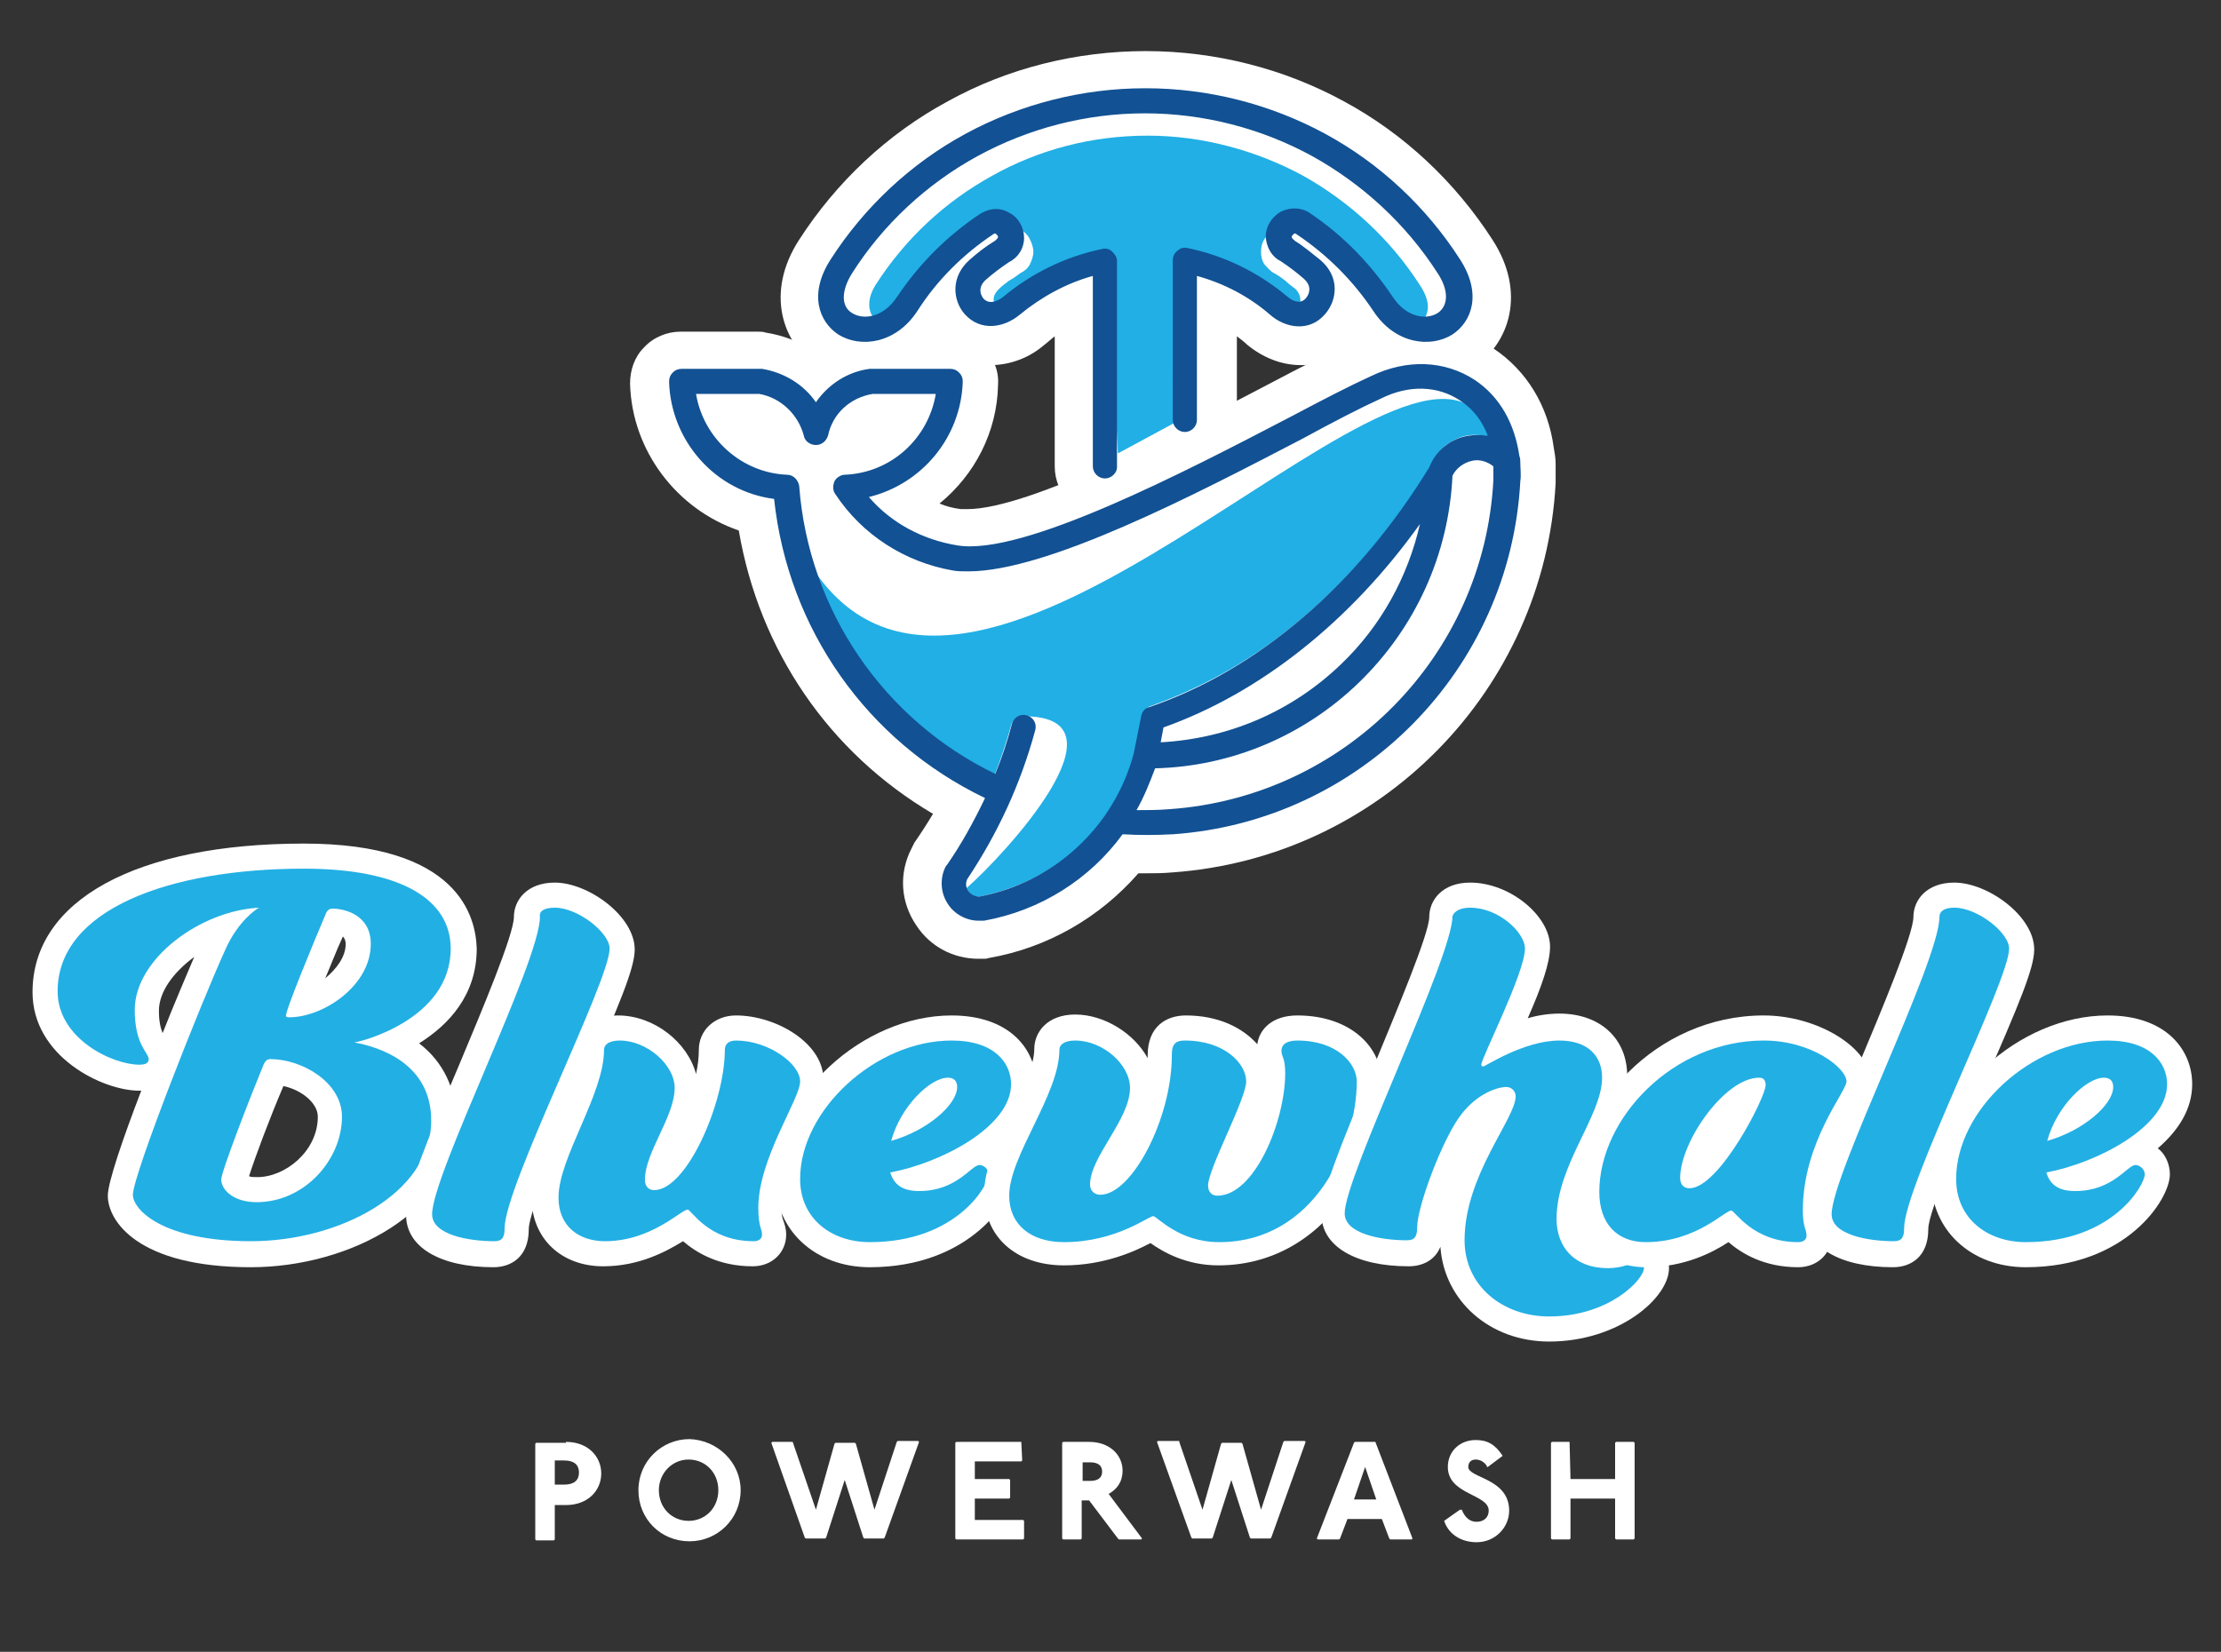
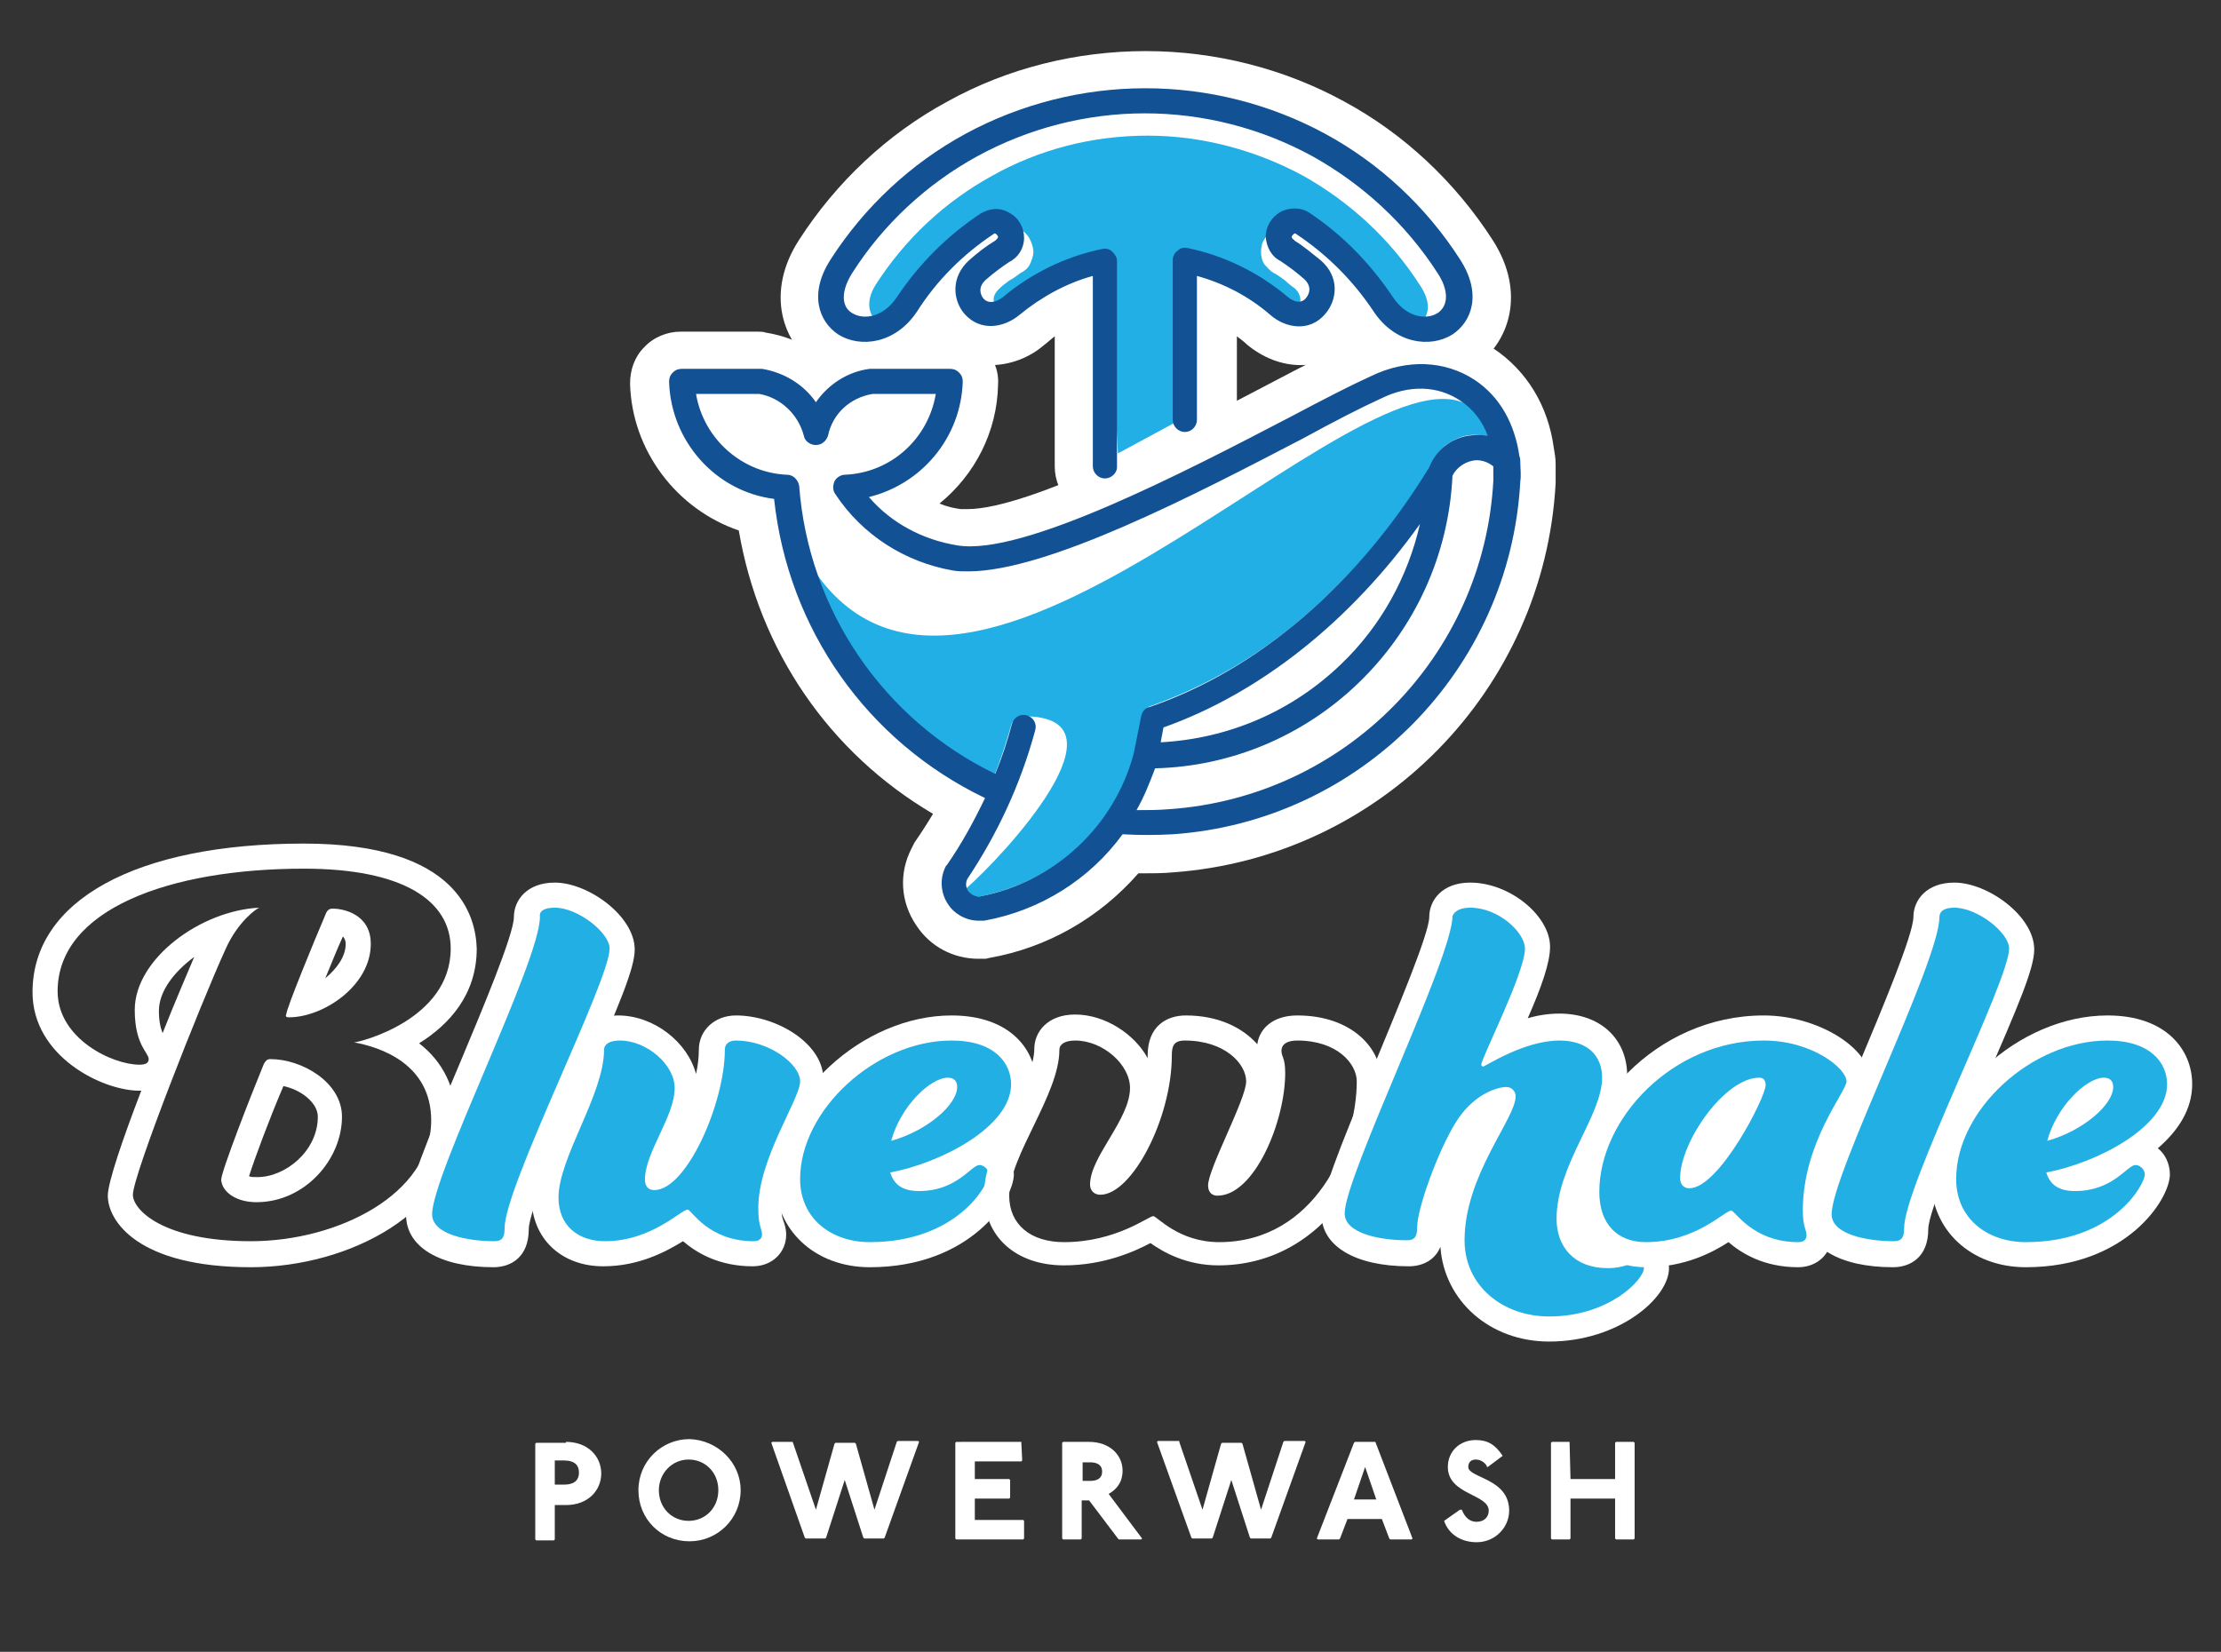
<svg xmlns="http://www.w3.org/2000/svg" id="Layer_1" x="0px" y="0px" viewBox="0 0 239 177.8" style="enable-background:new 0 0 239 177.8;" xml:space="preserve">
  <rect x="0" y="0" width="239" height="177.8" fill="#333333" stroke="none" />
  <style type="text/css">	.st0{fill:#22AFE4;}	.st1{fill:#FFFFFF;}	.st2{fill-rule:evenodd;clip-rule:evenodd;fill:#21AFE5;}	.st3{fill:#125193;}</style>
  <g>
    <g>
-       <path class="st0" d="M26.9,135c-10.2,0-14-3.9-14-6.3c0-2.6,7.8-22,10.1-27.1c0.3-0.6,0.6-1.2,0.9-1.7c-4.2,1.6-8.1,5.1-8.1,8.8   c0,2.3,0.6,3.2,1,3.9c0.2,0.4,0.5,0.8,0.5,1.4c0,1-0.7,1.9-2.3,1.9c-3.5,0-10.2-3.3-10.2-9.2c0-8.9,10.9-14.6,27.9-14.6   c15.5,0,17.2,6.9,17.2,9.9c0,5.4-4.1,8.5-7.5,10.1c3.5,1.7,5.3,4.6,5.3,8.4C47.7,129.5,36.9,135,26.9,135z M29.6,115.4   c-1.7,4.1-4.2,10.8-4.4,11.7c0,0.2,0.8,0.9,2.4,0.9c4.6,0,7.9-4.1,7.9-7.8C35.5,117.5,32.1,115.6,29.6,115.4z M36.1,99.1   c-1.2,2.8-2.8,6.8-3.6,8.9c2.8-0.7,6.1-3.2,6.1-6.4C38.5,99.6,36.9,99.2,36.1,99.1z" />
      <path class="st1" d="M32.7,93.5c10.6,0,15.8,3.4,15.8,8.6c0,7.7-9.9,10.1-10.4,10.1c2.8,0.5,8.3,2.3,8.3,8.4c0,7.9-10,13-19.4,13   c-9.5,0-12.7-3.4-12.7-5c0-2.1,7.3-20.6,10-26.5c1.3-2.9,3.3-4.3,3.6-4.4c-6.3,0.3-13.4,5.5-13.4,11c0,3.8,1.5,4.6,1.5,5.3   c0,0.4-0.3,0.6-1,0.6c-2.9,0-8.8-2.8-8.8-7.9C6.2,97.9,18.2,93.5,32.7,93.5 M31.1,109.5c3.7,0,8.8-3.4,8.8-7.9   c0-3.3-3.1-3.8-4.1-3.8c-0.3,0-0.6,0.1-0.8,0.7c-1.2,2.8-4.2,10.1-4.2,10.7C30.7,109.4,30.8,109.5,31.1,109.5 M27.6,129.4   c5.2,0,9.2-4.6,9.2-9.2c0-3.7-4.3-6.2-7.7-6.2c-0.4,0-0.5,0.2-0.7,0.5c-1.4,3.4-4.6,11.6-4.6,12.5   C23.9,128.3,25.4,129.4,27.6,129.4 M32.7,90.8c-18,0-29.2,6.1-29.2,16c0,6.9,7.5,10.6,11.5,10.6c0.1,0,0.1,0,0.2,0   c-2,5.2-3.6,9.9-3.6,11.3c0,2.7,3.2,7.7,15.4,7.7c10.6,0,22.1-6,22.1-15.7c0-3.5-1.4-6.4-4-8.4c3.2-2,6.2-5.2,6.2-10.2   C51.2,98.7,49.4,90.8,32.7,90.8L32.7,90.8z M37.4,99.5L37.4,99.5L37.4,99.5L37.4,99.5z M35,105.3c0.6-1.4,1.2-3,1.9-4.5   c0.2,0.2,0.3,0.5,0.3,0.8C37.2,103,36.2,104.3,35,105.3L35,105.3z M17.5,111.2c-0.2-0.5-0.4-1.2-0.4-2.4c0-2,1.5-4.1,3.8-5.8   C20.1,104.9,18.8,107.9,17.5,111.2L17.5,111.2z M26.8,126.6c0.6-1.9,2.2-6.2,3.7-9.7c1.9,0.4,3.7,1.8,3.7,3.3   c0,3.7-3.5,6.5-6.5,6.5C27.2,126.7,27,126.7,26.8,126.6L26.8,126.6z" />
    </g>
    <g>
      <path class="st0" d="M53.1,135c-3.9,0-8.1-1.1-8.1-4.2c0-2.2,2.2-7.5,5.7-15.8c2.6-6.2,5.9-14,5.9-16.2c0-1.1,0.8-2.4,3-2.4   c3.2,0,7.2,3.2,7.2,5.7c0,1.8-2,6.5-5.2,14c-2.7,6.2-6.1,14-6.1,16.1C55.6,134.6,54,135,53.1,135z" />
      <path class="st1" d="M59.7,97.7c2.5,0,5.9,2.7,5.9,4.4c0,3.5-11.3,25.6-11.3,30.1c0,0.9-0.2,1.4-1.1,1.4c-2.8,0-6.7-0.7-6.7-2.9   c0-4.3,11.6-27.2,11.6-32C58,98.1,58.5,97.7,59.7,97.7 M59.7,95c-3,0-4.4,1.9-4.4,3.7c0,1.9-3.5,10.2-5.8,15.7   c-3.6,8.5-5.8,13.8-5.8,16.4c0,3.4,3.6,5.6,9.4,5.6c1.9,0,3.8-1.1,3.8-4.1c0-1.9,3.6-10.1,6-15.6c3.8-8.7,5.4-12.5,5.4-14.5   C68.3,98.6,63.3,95,59.7,95L59.7,95z" />
    </g>
    <g>
      <path class="st0" d="M81.2,135c-4,0-6.2-2-7.3-3.1c0,0-0.1,0.1-0.1,0.1c-1.5,1-4.5,3-8.6,3c-3.8,0-6.4-2.4-6.4-6.1   c0-2.4,1.2-5.1,2.4-8.1c1.2-2.8,2.4-5.6,2.4-7.8c0-1.2,1-2.4,3.1-2.4c3.6,0,7.2,3.2,7.2,6.4c0,1.9-0.9,3.8-1.7,5.6   c-0.6,1.4-1.3,2.8-1.4,3.9c2.2-0.8,5.9-8.4,5.9-13.6c0-1.4,1.1-2.4,2.6-2.4c4.1,0,8.2,2.9,8.2,5.7c0,0.9-0.5,2.1-1.5,4.2   c-1.3,2.7-3,6.3-3,9.4c0,1.1,0.1,1.5,0.2,1.8c0.1,0.3,0.2,0.6,0.2,1.1C83.4,133.9,82.6,135,81.2,135z" />
      <path class="st1" d="M79.2,112c3.5,0,6.9,2.5,6.9,4.4c0,1.9-4.5,8.3-4.5,13.6c0,2.1,0.4,2.2,0.4,2.9c0,0.4-0.3,0.7-0.9,0.7   c-4.9,0-6.7-3.4-7.1-3.4c-0.7,0-3.9,3.4-8.9,3.4c-2.8,0-5-1.6-5-4.7c0-4.3,4.9-11.1,4.9-15.9c0-0.6,0.6-1,1.7-1   c2.9,0,5.9,2.6,5.9,5.1c0,3.1-3.2,6.9-3.2,9.9c0,0.7,0.4,1.1,1,1.1c3.5,0,7.6-9.4,7.6-15.1C78,112.4,78.4,112,79.2,112    M79.2,109.3c-2.3,0-4,1.6-4,3.7c0,0.8-0.1,1.7-0.3,2.6c-0.9-3.4-4.5-6.3-8.4-6.3c-3.1,0-4.4,1.9-4.4,3.7c0,1.9-1.2,4.6-2.3,7.3   c-1.3,3.1-2.6,6-2.6,8.6c0,4.4,3.2,7.4,7.7,7.4c3.9,0,6.8-1.6,8.6-2.7c1.4,1.2,3.8,2.7,7.5,2.7c2.1,0,3.6-1.5,3.6-3.4   c0-0.7-0.2-1.2-0.3-1.5c-0.1-0.3-0.2-0.5-0.2-1.4c0-2.8,1.6-6.3,2.8-8.8c1-2.1,1.7-3.5,1.7-4.8C88.8,112.4,83.6,109.3,79.2,109.3   L79.2,109.3z" />
    </g>
    <g>
      <path class="st0" d="M93.6,135.1c-5.2,0-8.8-3.4-8.8-8.2c0-8.2,8.8-16.3,17.7-16.3c5.7,0,7.8,3.3,7.8,6.1c0,3-2.4,5.6-5.5,7.5   c0.2-0.1,0.5-0.2,0.8-0.2c1.2,0,2.3,1.1,2.3,2.4C107.8,128.5,103.5,135.1,93.6,135.1z M98.9,126.8c2.3,0,3.6-1,4.6-1.8   c0.2-0.1,0.4-0.3,0.5-0.4C102.4,125.5,100.6,126.3,98.9,126.8C98.9,126.8,98.9,126.8,98.9,126.8z M101.6,117.4   c-0.8,0.3-2,1.3-3,2.7C100.2,119.3,101.3,118.2,101.6,117.4z" />
      <path class="st1" d="M102.4,112c4.6,0,6.4,2.4,6.4,4.7c0,4.6-7.6,8.5-13,9.5c0.4,1.3,1.3,2,3.1,2c4.1,0,5.6-2.8,6.5-2.8   c0.5,0,1,0.5,1,1c0,1.1-3.4,7.3-12.8,7.3c-4.1,0-7.5-2.5-7.5-6.8C86.1,119.5,94.2,112,102.4,112 M95.9,122.8   c3.9-1.1,7.1-3.9,7.1-5.8c0-0.7-0.4-1-1-1C100.1,116,96.9,119.1,95.9,122.8 M102.4,109.3c-9.6,0-19,8.7-19,17.6   c0,5.5,4.3,9.5,10.2,9.5c10.8,0,15.5-7.3,15.5-10c0-1.1-0.5-2.2-1.3-2.8c2.2-1.9,3.7-4.2,3.7-6.9   C111.5,113,108.7,109.3,102.4,109.3L102.4,109.3z" />
    </g>
    <g>
-       <path class="st0" d="M131.1,135c-3.7,0-6.1-1.8-7.2-2.6c0,0-0.1,0-0.1,0c-1.5,0.8-4.8,2.6-9.4,2.6c-4.4,0-7.2-2.5-7.2-6.3   c0-2.4,1.3-5.1,2.7-8c1.3-2.7,2.7-5.5,2.7-7.6c0-1.2,0.9-2.4,3-2.4c3.7,0,7.3,3.2,7.3,6.4c0,2.1-1.2,4.2-2.4,6.2   c-0.8,1.4-1.7,2.8-1.8,3.9c2.1-0.6,6.1-7.1,6.1-13.6c0-2.5,1.5-3,2.7-3c5,0,7.9,2.9,7.9,5.7c0,1.2-0.9,3.2-2.2,6.3   c-0.7,1.5-1.6,3.6-1.8,4.6c2.7-0.6,5.5-7.2,5.5-11.8c0-0.8-0.1-1.1-0.2-1.4c-0.1-0.2-0.2-0.6-0.2-1c0-1.1,0.8-2.4,3-2.4   c5,0,7.7,3,7.7,5.7c0,4.1-1.4,8.6-3.8,12C141.4,131.4,137.5,135,131.1,135z" />
      <path class="st1" d="M139.6,112c4.3,0,6.4,2.5,6.4,4.4c0,6.8-4.5,17.3-14.8,17.3c-4.4,0-6.7-2.8-7.1-2.8c-0.5,0-4,2.8-9.6,2.8   c-3.6,0-5.9-1.9-5.9-5c0-4.3,5.4-10.9,5.4-15.7c0-0.6,0.6-1,1.7-1c3,0,5.9,2.6,5.9,5.1c0,3.4-4.3,7.4-4.3,10.4   c0,0.7,0.5,1.1,1.1,1.1c3.4,0,7.7-8.2,7.7-15c0-1,0.2-1.6,1.4-1.6c4.3,0,6.6,2.5,6.6,4.4c0,1.9-4.1,9.4-4.1,11.2   c0,0.7,0.4,1.1,1,1.1c4,0,7.3-8,7.3-13.2c0-1.7-0.4-1.7-0.4-2.4C137.9,112.4,138.5,112,139.6,112 M139.6,109.3   c-2.7,0-4.1,1.5-4.3,3.1c-1.6-1.8-4.2-3.1-7.7-3.1c-2,0-4.1,1.1-4.1,4.3c0,0.1,0,0.2,0,0.3c-1.4-2.6-4.6-4.7-7.8-4.7   c-3,0-4.4,1.9-4.4,3.7c0,1.8-1.3,4.5-2.5,7c-1.5,3-2.9,5.9-2.9,8.6c0,4.6,3.4,7.7,8.6,7.7c4.3,0,7.6-1.5,9.3-2.4   c1.4,1,3.9,2.4,7.3,2.4c5.5,0,10.2-2.6,13.5-7.2c2.5-3.6,4-8.4,4-12.7C148.7,112.9,145.5,109.3,139.6,109.3L139.6,109.3z    M118.3,125.9C118.3,125.9,118.3,125.9,118.3,125.9C118.3,125.9,118.3,125.9,118.3,125.9L118.3,125.9z" />
    </g>
    <g>
      <path class="st0" d="M166.8,143.1c-5.9,0-10.4-4.1-10.4-9.5c0-4.8,2.3-9,4-12.1c0.6-1.1,1.2-2.2,1.4-2.9c-0.9,0.2-2.6,1-3.8,3.2   c-1.8,3.1-3.9,8.9-3.9,10.5c0,2.4-1.6,2.8-2.5,2.8c-3.9,0-8.1-1.1-8.1-4.2c0-2.1,2.1-7.3,5.6-15.6c2.7-6.4,6-14.4,6-16.5   c0-1.1,0.8-2.4,3-2.4c3.8,0,7.2,3.2,7.2,5.7c0,1.8-1.6,5.5-3.4,9.8c0,0.1-0.1,0.2-0.1,0.3c1.7-0.8,3.8-1.5,5.9-1.5   c3.6,0,6,2.1,6,5.3c0,2.2-1.1,4.5-2.3,6.9c-1.3,2.7-2.7,5.5-2.7,8.4c0,2.5,1.6,4,4.2,4c1,0,1.6-0.2,2.1-0.4   c0.4-0.1,0.7-0.3,1.2-0.3c1.2,0,2.1,0.9,2.1,2.1C178.3,138.9,173.6,143.1,166.8,143.1z" />
      <path class="st1" d="M158.2,97.7c3.1,0,5.9,2.7,5.9,4.4c0,2.6-4.7,11.8-4.7,12.5c0,0.1,0.1,0.2,0.2,0.2c0.2,0,4.4-2.8,8.2-2.8   c3,0,4.6,1.6,4.6,4c0,4.1-4.9,9.4-4.9,15.2c0,3,1.9,5.3,5.5,5.3c1.9,0,2.7-0.7,3.2-0.7c0.4,0,0.7,0.3,0.7,0.7   c0,1.2-3.7,5.2-10.2,5.2c-5,0-9.1-3.3-9.1-8.2c0-7,5.5-13.1,5.5-15.5c0-0.5-0.4-1-1-1c-1.1,0-3.7,0.9-5.5,3.9   c-1.9,3.1-4.1,9.2-4.1,11.2c0,0.9-0.2,1.4-1.1,1.4c-2.8,0-6.7-0.7-6.7-2.9c0-4,11.6-27.5,11.6-32   C156.5,98.1,157.1,97.7,158.2,97.7 M158.2,95c-3,0-4.4,1.9-4.4,3.7c0,1.8-3.6,10.3-5.9,15.9c-4,9.5-5.7,13.9-5.7,16.1   c0,3.4,3.6,5.6,9.4,5.6c1.4,0,2.8-0.6,3.4-2.1c0.4,5.8,5.3,10.2,11.7,10.2c7.5,0,12.9-4.7,12.9-7.9c0-1.9-1.5-3.4-3.4-3.4   c-0.7,0-1.2,0.2-1.6,0.3c-0.5,0.2-0.9,0.3-1.6,0.3c-1.9,0-2.8-0.9-2.8-2.6c0-2.6,1.3-5.2,2.5-7.8c1.2-2.6,2.4-5,2.4-7.5   c0-4-2.9-6.7-7.3-6.7c-1.2,0-2.4,0.2-3.4,0.5c1.5-3.4,2.4-6,2.4-7.7C166.8,98.6,162.5,95,158.2,95L158.2,95z" />
    </g>
    <g>
      <path class="st0" d="M193.5,135c-4,0-6.3-2-7.4-3.1c0,0-0.1,0.1-0.1,0.1c-1.5,1-4.5,3-8.9,3c-3.8,0-6.3-2.6-6.3-6.8   c0-8.3,8.1-17.6,19-17.6c5.4,0,10.2,3.2,10.2,5.7c0,0.7-0.4,1.4-1.1,2.6c-1.3,2.4-3.6,6.3-3.6,11.3c0,0.9,0.1,1.2,0.2,1.6   c0.1,0.3,0.2,0.6,0.2,1.1C195.7,133.9,195,135,193.5,135z M188.4,117.5c-2.5,1-6,5.8-6.3,8.9C183.9,125.8,187.4,120.1,188.4,117.5   z" />
      <path class="st1" d="M189.8,112c5.2,0,8.9,3,8.9,4.4c0,1.1-4.7,6.5-4.7,13.9c0,1.8,0.4,2,0.4,2.7c0,0.4-0.3,0.7-0.9,0.7   c-4.9,0-6.8-3.4-7.2-3.4c-0.7,0-3.8,3.4-9.2,3.4c-3.1,0-5-2-5-5.4C172.1,120.4,180,112,189.8,112 M181.8,127.9   c3.2,0,8.2-9.8,8.2-11.1c0-0.5-0.2-0.8-0.7-0.8c-3.7,0-8.5,6.9-8.5,10.8C180.8,127.4,181.1,127.9,181.8,127.9 M189.8,109.3   c-11.7,0-20.4,10-20.4,19c0,4.8,3.1,8.1,7.7,8.1c4.2,0,7.2-1.6,8.9-2.7c1.4,1.2,3.8,2.7,7.5,2.7c2.1,0,3.6-1.5,3.6-3.4   c0-0.7-0.2-1.2-0.3-1.5c-0.1-0.3-0.2-0.5-0.2-1.2c0-4.6,2.1-8.4,3.4-10.6c0.8-1.4,1.3-2.2,1.3-3.3   C201.3,112.8,195.6,109.3,189.8,109.3L189.8,109.3z" />
    </g>
    <g>
      <path class="st0" d="M203.7,135c-3.9,0-8.1-1.1-8.1-4.2c0-2.2,2.2-7.5,5.7-15.8c2.6-6.2,5.9-14,5.9-16.2c0-1.1,0.8-2.4,3-2.4   c3.2,0,7.2,3.2,7.2,5.7c0,1.8-2,6.5-5.2,14c-2.7,6.2-6.1,14-6.1,16.1C206.2,134.6,204.7,135,203.7,135z" />
      <path class="st1" d="M210.3,97.7c2.5,0,5.9,2.7,5.9,4.4c0,3.5-11.3,25.6-11.3,30.1c0,0.9-0.2,1.4-1.1,1.4c-2.8,0-6.7-0.7-6.7-2.9   c0-4.3,11.6-27.2,11.6-32C208.7,98.1,209.2,97.7,210.3,97.7 M210.3,95c-3,0-4.4,1.9-4.4,3.7c0,1.9-3.5,10.2-5.8,15.7   c-3.6,8.5-5.8,13.8-5.8,16.4c0,3.4,3.6,5.6,9.4,5.6c1.9,0,3.8-1.1,3.8-4.1c0-1.9,3.6-10.1,6-15.6c3.8-8.7,5.4-12.5,5.4-14.5   C218.9,98.6,213.9,95,210.3,95L210.3,95z" />
    </g>
    <g>
      <path class="st0" d="M218,135.1c-5.2,0-8.9-3.4-8.9-8.2c0-8.2,8.8-16.3,17.7-16.3c5.7,0,7.8,3.3,7.8,6.1c0,3-2.4,5.6-5.5,7.5   c0.2-0.1,0.5-0.2,0.8-0.2c1.2,0,2.3,1.1,2.3,2.4C232.2,128.5,227.9,135.1,218,135.1z M223.3,126.8c2.3,0,3.6-1,4.6-1.8   c0.2-0.1,0.4-0.3,0.5-0.4C226.8,125.5,225,126.3,223.3,126.8C223.3,126.8,223.3,126.8,223.3,126.8z M226,117.4   c-0.8,0.3-2,1.3-3,2.7C224.5,119.3,225.6,118.2,226,117.4z" />
      <path class="st1" d="M226.8,112c4.6,0,6.4,2.4,6.4,4.7c0,4.6-7.6,8.5-13,9.5c0.4,1.3,1.3,2,3.1,2c4.1,0,5.6-2.8,6.5-2.8   c0.5,0,1,0.5,1,1c0,1.1-3.4,7.3-12.8,7.3c-4.1,0-7.5-2.5-7.5-6.8C210.5,119.5,218.6,112,226.8,112 M220.3,122.8   c3.9-1.1,7.1-3.9,7.1-5.8c0-0.7-0.4-1-1-1C224.5,116,221.3,119.1,220.3,122.8 M226.8,109.3c-9.6,0-19,8.7-19,17.6   c0,5.5,4.3,9.5,10.2,9.5c10.8,0,15.5-7.3,15.5-10c0-1.1-0.5-2.2-1.3-2.8c2.2-1.9,3.7-4.2,3.7-6.9   C235.9,113,233.1,109.3,226.8,109.3L226.8,109.3z" />
    </g>
  </g>
  <g>
-     <path class="st1" d="M60.9,155.2c2.4,0,3.8,1.6,3.8,3.4c0,1.8-1.4,3.4-3.8,3.4h-1.2v3.7l-0.1,0.1h-1.9l-0.1-0.1v-10.3l0.1-0.1H60.9  z M59.7,159.8h1c1,0,1.6-0.4,1.6-1.3c0-0.9-0.6-1.3-1.6-1.3h-1V159.8z" />
+     <path class="st1" d="M60.9,155.2c2.4,0,3.8,1.6,3.8,3.4c0,1.8-1.4,3.4-3.8,3.4h-1.2v3.7l-0.1,0.1h-1.9l-0.1-0.1v-10.3l0.1-0.1H60.9  M59.7,159.8h1c1,0,1.6-0.4,1.6-1.3c0-0.9-0.6-1.3-1.6-1.3h-1V159.8z" />
    <path class="st1" d="M79.7,160.4c0,3.1-2.5,5.5-5.5,5.5c-3.1,0-5.5-2.4-5.5-5.5c0-3.1,2.5-5.5,5.5-5.5  C77.2,155,79.7,157.4,79.7,160.4z M70.9,160.4c0,1.9,1.4,3.3,3.2,3.3c1.8,0,3.2-1.4,3.2-3.3c0-1.9-1.4-3.3-3.2-3.3  C72.3,157.1,70.9,158.6,70.9,160.4z" />
    <path class="st1" d="M85.3,155.2L85.3,155.2l2.5,7.3l2-7.1l0.1-0.1H92l0.1,0.1l2,7.1l2.4-7.3l0.1-0.1h2.2l0.1,0.1l-3.7,10.3  l-0.1,0.1H93l-0.1-0.1l-2-6.2l-2,6.2l-0.1,0.1h-2.1l-0.1-0.1L83,155.3l0.1-0.1H85.3z" />
    <path class="st1" d="M109.9,155.2L109.9,155.2l0.1,2l-0.1,0.1h-5v1.9h3.7l0.1,0.1v1.9l-0.1,0.1h-3.7v2.3h5.2l0.1,0.1v1.9l-0.1,0.1  h-7.2l-0.1-0.1v-10.3l0.1-0.1H109.9z" />
    <path class="st1" d="M117.2,155.2c2.2,0,3.6,1.4,3.6,3.1c0,1.2-0.6,2-1.5,2.5l3.6,4.8l-0.1,0.1h-2.4l-0.1-0.1l-3.1-4.1h-0.8v4.1  l-0.1,0.1h-1.9l-0.1-0.1v-10.3l0.1-0.1H117.2z M116.5,159.4h0.8c0.8,0,1.3-0.3,1.3-1s-0.5-1-1.3-1h-0.8V159.4z" />
    <path class="st1" d="M126.9,155.2L126.9,155.2l2.5,7.3l2-7.1l0.1-0.1h2.1l0.1,0.1l2,7.1l2.4-7.3l0.1-0.1h2.2l0.1,0.1l-3.7,10.3  l-0.1,0.1h-2.1l-0.1-0.1l-2-6.2l-2,6.2l-0.1,0.1h-2.1l-0.1-0.1l-3.7-10.3l0.1-0.1H126.9z" />
    <path class="st1" d="M148,155.2L148,155.2l4,10.4l-0.1,0.1h-2.3l-0.1-0.1l-0.8-2.1h-3.7l-0.8,2.1l-0.1,0.1h-2.3l-0.1-0.1l4-10.3  l0.1-0.1H148z M145.7,161.4h2.4l-1.2-3.5L145.7,161.4z" />
    <path class="st1" d="M160,157.8c-0.3-0.5-0.8-0.7-1.2-0.7c-0.5,0-0.8,0.3-0.8,0.8c0,1.2,4.4,1.2,4.4,4.7c0,1.8-1.5,3.4-3.5,3.4  c-1.6,0-3-0.8-3.5-2.3l1.7-1.2h0.2c0.4,1,1,1.3,1.6,1.3c0.8,0,1.3-0.5,1.3-1.2c0-1.8-4.4-1.7-4.4-4.7c0-1.7,1.3-2.9,3-2.9  c1.3,0,2.1,0.5,2.9,1.7l-1.6,1.2H160z" />
    <path class="st1" d="M168.9,155.2L168.9,155.2l0.1,4h4.8v-3.9l0.1-0.1h1.9l0.1,0.1v10.3l-0.1,0.1h-1.9l-0.1-0.1v-4.3H169v4.3  l-0.1,0.1H167l-0.1-0.1v-10.3l0.1-0.1H168.9z" />
  </g>
  <g>
    <g>
      <path class="st1" d="M118.9,55.6c-3,0-5.4-2.4-5.4-5.4v-14c-0.4,0.3-0.7,0.6-1.1,0.9c-1.6,1.4-3.7,2.2-5.8,2.2   c-2.1,0-4-0.8-5.4-2.2c-2.1,2.5-5.1,3.9-8.1,3.9c-1.9,0-3.6-0.5-5.1-1.5c-3.8-2.5-5.7-8-2-13.7c4-6.2,9.5-11.4,16-14.9   c6.5-3.6,13.9-5.4,21.3-5.4c7.5,0,14.9,1.9,21.3,5.4c6.5,3.5,12,8.7,16,14.9c3.7,5.7,1.8,11.2-2,13.7c-1.5,1-3.3,1.5-5.1,1.5   c-3.1,0-6-1.4-8.1-3.9c-1.5,1.4-3.4,2.2-5.4,2.2c-2.1,0-4.1-0.8-5.8-2.2c-0.3-0.3-0.7-0.6-1.1-0.9v9c0,3-2.4,5.4-5.4,5.4   c-0.5,0-1.1-0.1-1.6-0.2l-1.8,1C123.7,53.8,121.5,55.6,118.9,55.6z" />
      <path class="st1" d="M90.2,36c2.4,1.5,6.2,1,8.5-2.5c2.2-3.3,5-6.1,8.2-8.3c0.1-0.1,0.2-0.1,0.3,0c0.1,0.1,0.2,0.2,0.2,0.3   c0,0.1-0.1,0.2-0.2,0.3c0,0-0.1,0-0.1,0.1c-1,0.6-1.9,1.4-2.8,2.1c-2.1,1.8-1.8,4.3-0.5,5.8c1.7,2,4.3,1.5,5.9,0.1   c2.3-2,5-3.4,7.9-4.2v20.5c0,0.7,0.6,1.3,1.3,1.3c0.7,0,1.3-0.6,1.3-1.3v-2.6l0.1,1.2l6-3.2c0.2,0.5,0.7,0.9,1.3,0.9   c0.7,0,1.3-0.6,1.3-1.3V29.7c2.9,0.8,5.6,2.3,7.9,4.2c1.7,1.4,4.2,1.8,5.9-0.1c1.3-1.5,1.5-4-0.5-5.8c-0.9-0.8-1.8-1.5-2.8-2.1   c0,0-0.1-0.1-0.1-0.1c-0.1-0.1-0.2-0.2-0.2-0.3c0-0.1,0.1-0.2,0.2-0.3c0.1-0.1,0.2-0.1,0.3,0c3.3,2.2,6.1,5,8.3,8.3   c2.3,3.5,6.1,4,8.5,2.5c2.1-1.4,3.2-4.4,0.8-8.1c-3.6-5.6-8.6-10.3-14.5-13.5c-5.9-3.2-12.6-4.9-19.3-4.9c0,0-0.1,0-0.1,0   c-6.7,0-13.4,1.7-19.3,4.9C98,17.6,93,22.3,89.4,27.9C87,31.6,88.1,34.6,90.2,36z M105.8,32c-0.3-0.4-0.6-1.2,0.3-2   c0.8-0.7,1.6-1.3,2.5-1.9c1-0.5,1.5-1.5,1.6-2.6c0-0.3,0-0.6-0.1-0.8c0.3,0.2,0.6,0.5,0.8,0.9c0.2,0.4,0.4,0.9,0.4,1.4   c0,0.5-0.2,1-0.4,1.4c-0.2,0.4-0.6,0.7-1,0.9l0,0c-0.4,0.3-0.8,0.6-1.2,0.8c-0.4,0.3-0.8,0.6-1.1,0.9c-0.5,0.4-0.6,0.9-0.5,1.3   C106.5,32.5,106.1,32.4,105.8,32z M140.4,30c0.9,0.8,0.6,1.6,0.3,2c-0.2,0.2-0.5,0.4-0.7,0.4c0.1-0.4-0.1-0.9-0.5-1.3   c-0.4-0.3-0.8-0.6-1.1-0.9c-0.4-0.3-0.8-0.6-1.2-0.8l0,0c-0.4-0.2-0.7-0.6-1-0.9c-0.3-0.4-0.4-0.9-0.4-1.4c0-0.5,0.1-1,0.4-1.4   c0.1-0.2,0.2-0.3,0.3-0.5c0,0.1,0,0.3,0,0.4c0,1.1,0.6,2.1,1.6,2.6C138.8,28.7,139.6,29.3,140.4,30z M91.6,29.4   c3.4-5.3,8.1-9.6,13.5-12.6c5.5-3,11.7-4.6,18-4.6c0,0,0,0,0,0c0,0,0,0,0,0c6.3,0,12.5,1.6,18,4.6c5.5,3,10.2,7.4,13.5,12.6   c1.2,1.9,1.2,3.6,0,4.3c-0.4,0.3-1,0.4-1.5,0.4c0,0,0.1-0.1,0.1-0.1c0.4-0.8,0.4-1.9-0.6-3.4c-3.2-5-7.6-9-12.6-11.8   c-5-2.7-10.8-4.3-16.7-4.3c-6,0-11.7,1.5-16.7,4.3c-5.1,2.8-9.4,6.8-12.6,11.8c-0.8,1.3-0.8,2.4-0.4,3.2c0.1,0.1,0.1,0.2,0.2,0.2   c-0.8,0.2-1.7,0.1-2.3-0.3C90.4,32.9,90.4,31.2,91.6,29.4z" />
      <path class="st1" d="M105.3,103.2c-2.7,0-5.2-1.3-6.7-3.6c-1.7-2.5-1.9-5.6-0.5-8.3c0.1-0.2,0.2-0.4,0.3-0.6c0.7-1,1.4-2.1,2-3.1   C89.2,81,81.7,70,79.5,57.1c-6.7-2.3-11.5-8.6-11.7-15.8c0-1.5,0.5-2.9,1.5-3.9c1-1.1,2.5-1.7,3.9-1.7h8.4c0.3,0,0.5,0,0.8,0.1   c1.9,0.3,3.7,1,5.2,2c1.6-1,3.3-1.7,5.2-2c0.3,0,0.5-0.1,0.8-0.1h8.4c1.5,0,2.9,0.6,3.9,1.7s1.6,2.5,1.5,4   c-0.1,5.1-2.5,9.7-6.3,12.8c0.7,0.3,1.5,0.5,2.3,0.6c0.2,0,0.4,0,0.7,0c6.7,0,23-8.5,32.7-13.6c3.4-1.8,6.4-3.3,8.7-4.4   c2.3-1.1,4.8-1.7,7.2-1.7c2.9,0,5.6,0.8,8,2.4c3.6,2.4,5.9,6.2,6.5,10.7c0.1,0.6,0.2,1.1,0.2,1.7c0,0.7,0,1.4,0,2.1   c-1.2,22.3-18.9,40.3-41.2,41.9c-1.1,0.1-2.1,0.1-3.1,0.1c0,0-0.4,0-0.6,0c-4.2,4.8-9.8,8-16,9.1c-0.1,0-0.3,0.1-0.5,0.1   C105.8,103.2,105.5,103.2,105.3,103.2L105.3,103.2z" />
      <path class="st1" d="M163.4,49.9c0-0.2,0-0.5-0.1-0.7c-0.4-3.5-2.1-6.4-4.8-8.2c-3.2-2.1-7.3-2.3-11.2-0.4   c-2.2,1.1-5.2,2.6-8.5,4.3c-11.5,6-29,15.1-36,13.9c-3.7-0.6-7-2.5-9.5-5.2c5.7-1.3,9.9-6.4,10.1-12.4c0-0.4-0.1-0.7-0.4-1   c-0.3-0.3-0.6-0.4-1-0.4h-8.4c-0.1,0-0.1,0-0.2,0c-2.4,0.4-4.5,1.7-5.8,3.6c-1.3-1.9-3.4-3.3-5.8-3.6c-0.1,0-0.1,0-0.2,0h-8.4   c-0.4,0-0.7,0.1-1,0.4c-0.3,0.3-0.4,0.6-0.4,1c0.2,6.4,5.1,11.7,11.3,12.6c1.4,14,10,26.1,22.7,32.2c-1.2,2.5-2.5,4.9-4.1,7.2   c0,0-0.1,0.1-0.1,0.1c-0.7,1.3-0.6,2.9,0.2,4.1c0.8,1.1,2,1.8,3.3,1.8c0.1,0,0.3,0,0.4,0c0,0,0.1,0,0.1,0c6-1.1,11.3-4.5,14.9-9.3   c1.8,0.1,3.5,0.1,5.4,0c20.3-1.4,36.4-17.7,37.4-38C163.4,51.2,163.4,50.5,163.4,49.9z M125.2,78.3c10.4-3.8,20.1-11.4,27.6-21.9   c-1.3,5.7-4.2,11-8.5,15.1c-5.3,5.1-12.1,8-19.4,8.4L125.2,78.3z M84.5,51.2c-5-0.2-9-3.9-9.8-8.7h6.8c2.4,0.4,4.3,2.1,4.8,4.5   c0.2,0.6,0.7,1,1.3,1c0.6,0,1.2-0.4,1.3-1c0.6-2.3,2.5-4.1,4.8-4.5h6.8c-0.8,4.8-4.9,8.5-9.8,8.7c-0.5,0-0.9,0.3-1.1,0.7   c-0.2,0.4-0.2,1,0.1,1.4c2.9,4.3,7.5,7.3,12.6,8.2c0.5,0.1,1.1,0.1,1.7,0.1c8.5,0,24.3-8.2,36-14.3c3.3-1.7,6.2-3.3,8.4-4.3   c3-1.4,6.1-1.4,8.5,0.2c0.2,0.1,0.4,0.3,0.6,0.5c-12.1-6.2-53.1,42.3-70,18.1c-1-3-1.7-6.1-1.9-9.3C85.7,51.8,85.2,51.2,84.5,51.2   z M104.1,94.6c3.3-4.8,5.7-10.1,7.2-15.7c0.2-0.7-0.2-1.5-0.9-1.6c0,0,0,0,0,0c11.4,0.1-2.4,14.9-6.3,18.4   C103.9,95.2,103.9,94.9,104.1,94.6z M125.8,87.1c-1.2,0.1-2.3,0.1-3.5,0.1c0.8-1.4,1.4-2.9,1.9-4.5c8.2-0.2,16-3.5,21.9-9.2   c6.1-5.9,9.7-13.8,10.1-22.3c0.4-0.9,1.2-1.5,2.1-1.6c0.9-0.1,1.7,0.1,2.3,0.6c0,0.5,0,1,0,1.5C159.7,70.6,144.7,85.8,125.8,87.1z   " />
    </g>
    <g>
      <g>
        <path class="st2" d="M120.3,48.8l6.3-3.4l0.7-15.8c0-0.7,0.5-1.2,1.2-1.2c0.1,0,0.2,0,0.3,0c1.8,0.4,2.6,0.7,4.2,1.5    c1.7,0.8,3.2,1.8,4.6,3.1c0.6,0.5,1.2,0.6,1.6,0.4c0.2-0.1,0.3-0.2,0.4-0.3c0.1-0.1,0.2-0.3,0.3-0.5c0.1-0.4,0-1-0.5-1.5    c-0.4-0.3-0.8-0.6-1.1-0.9c-0.4-0.3-0.8-0.6-1.2-0.8l0,0c-0.4-0.2-0.7-0.6-1-0.9c-0.3-0.4-0.4-0.9-0.4-1.4c0-0.5,0.1-1,0.4-1.4    c0.2-0.4,0.6-0.8,1-1c0.4-0.2,0.9-0.4,1.4-0.3c0.5,0,1,0.2,1.4,0.4l0,0c1.7,1.1,3.2,2.4,4.6,3.8c1.4,1.4,2.7,2.9,3.8,4.6    c1,1.5,2.3,2,3.4,1.9c0.4,0,0.7-0.1,1-0.3c0.3-0.2,0.5-0.4,0.7-0.7c0.4-0.8,0.4-1.9-0.6-3.4c-3.2-5-7.6-9-12.6-11.8    c-5-2.7-10.8-4.3-16.7-4.3c-6,0-11.7,1.5-16.7,4.3c-5.1,2.8-9.4,6.8-12.6,11.8c-0.8,1.3-0.8,2.4-0.4,3.2c0.2,0.3,0.4,0.5,0.7,0.7    c0.3,0.2,0.6,0.3,1,0.4l0,0c1,0.1,2.2-0.4,3.1-1.8c1.1-1.7,2.4-3.2,3.8-4.6c1.4-1.4,2.9-2.7,4.6-3.8l0,0c0.4-0.3,0.9-0.4,1.4-0.4    c0.5,0,1,0.1,1.4,0.3c0.4,0.2,0.8,0.6,1,1c0.2,0.4,0.4,0.9,0.4,1.4c0,0.5-0.2,1-0.4,1.4c-0.2,0.4-0.6,0.7-1,0.9l0,0    c-0.4,0.3-0.8,0.6-1.2,0.8c-0.4,0.3-0.8,0.6-1.1,0.9c-0.5,0.5-0.7,1-0.5,1.5c0.1,0.2,0.1,0.3,0.3,0.5c0.1,0.1,0.3,0.2,0.4,0.3    c0.4,0.2,1,0.1,1.6-0.4c1.4-1.2,3-2.3,4.6-3.1c1.7-0.8,2.1-1.2,3.9-1.5c0.1,0,0.2,0,0.3,0c0.7,0,1.2,0.5,1.2,1.2L120.3,48.8    L120.3,48.8z" />
      </g>
      <g>
        <path class="st2" d="M104,95.6c0,0.1,0.1,0.2,0.2,0.3c0.1,0.2,0.3,0.4,0.5,0.5c0.2,0.1,0.4,0.1,0.7,0.1c4-0.8,7.7-2.6,10.6-5.3    c1.1-1,2.1-2.2,3-3.5c0,0,0-0.1,0.1-0.1c1.4-2,2.4-4.2,3-6.6l0.8-3.9c0.1-0.5,0.4-0.9,0.9-1.1c5.7-2,11.4-5.2,16.6-9.7    c5-4.3,9.6-9.6,13.6-16.2c0.4-0.9,0.9-1.6,1.6-2.2c1.9-1.3,3-1.2,4.9-0.9c-0.1-0.2-0.3-0.7-0.4-1c0,0,0,0,0,0    c-0.2-0.4-0.4-0.7-0.6-1c-9.3-13.2-54.2,42.4-71.9,16.4c1.2,3.5,2.9,6.8,4.9,9.8c3.7,5.2,8.7,9.5,14.5,12.3    c0.7-1.8,1.3-3.6,1.8-5.4c0.1-0.5,0.6-0.9,1.1-1c0.1,0,0.2,0,0.3,0C122,77.1,107.9,92.2,104,95.6L104,95.6z" />
      </g>
      <g>
        <path class="st3" d="M105.3,99.1c-1.3,0-2.6-0.7-3.3-1.8c-0.8-1.2-0.9-2.8-0.2-4.1c0,0,0.1-0.1,0.1-0.1c1.6-2.3,2.9-4.7,4.1-7.2    c-12.7-6.1-21.2-18.2-22.7-32.2c-6.3-0.8-11.1-6.2-11.3-12.6c0-0.4,0.1-0.7,0.4-1c0.3-0.3,0.6-0.4,1-0.4h8.4c0.1,0,0.1,0,0.2,0    c2.4,0.4,4.5,1.7,5.8,3.6c1.3-1.9,3.4-3.3,5.8-3.6c0.1,0,0.1,0,0.2,0h8.4c0.4,0,0.7,0.1,1,0.4c0.3,0.3,0.4,0.6,0.4,1    c-0.2,6-4.4,11-10.1,12.4c2.4,2.8,5.8,4.6,9.5,5.2c7,1.2,24.5-7.9,36-13.9c3.4-1.8,6.3-3.3,8.5-4.3c3.9-1.9,8-1.7,11.2,0.4    c2.7,1.8,4.3,4.7,4.8,8.2c0.1,0.2,0.1,0.5,0.1,0.7c0,0.6,0.1,1.3,0,2c-1.1,20.3-17.2,36.6-37.4,38c-1.9,0.1-3.6,0.1-5.4,0    c-3.5,4.8-8.8,8.2-14.9,9.3c0,0-0.1,0-0.1,0C105.5,99.1,105.4,99.1,105.3,99.1z M104.1,94.6c-0.2,0.4-0.2,0.9,0.1,1.3    c0.3,0.4,0.7,0.6,1.2,0.6c8-1.5,14.5-7.5,16.6-15.4l0.8-4c0.1-0.5,0.4-0.9,0.9-1c11.7-4,22.4-13.2,30.1-25.8    c0.7-1.8,2.3-3.1,4.2-3.4c0.7-0.1,1.4-0.1,2.1,0c-0.6-1.6-1.6-2.9-3-3.8c-2.4-1.6-5.5-1.7-8.5-0.2c-2.2,1-5.1,2.5-8.4,4.3    c-11.7,6.1-27.5,14.3-36,14.3c-0.6,0-1.2,0-1.7-0.1c-5.1-0.9-9.7-3.8-12.6-8.2c-0.3-0.4-0.3-0.9-0.1-1.4c0.2-0.4,0.7-0.7,1.1-0.7    c5-0.2,9-3.9,9.8-8.7h-6.8c-2.4,0.4-4.3,2.1-4.8,4.5c-0.2,0.6-0.7,1-1.3,1c-0.6,0-1.2-0.4-1.3-1c-0.6-2.3-2.5-4.1-4.8-4.5h-6.8    c0.8,4.8,4.9,8.5,9.8,8.7c0.7,0,1.2,0.6,1.3,1.2c1,13.4,9.1,25.2,21.1,31c0.7-1.7,1.3-3.5,1.8-5.4c0.2-0.7,0.9-1.1,1.6-0.9    c0.7,0.2,1.1,0.9,0.9,1.6C109.8,84.5,107.3,89.8,104.1,94.6z M122.3,87.2c1.1,0,2.3,0,3.5-0.1c18.9-1.3,33.9-16.5,34.9-35.4    c0-0.5,0-1,0-1.5c-0.6-0.5-1.5-0.8-2.3-0.6c-0.9,0.2-1.7,0.8-2.1,1.6c-0.4,8.5-4,16.4-10.1,22.3c-5.9,5.7-13.7,9-21.9,9.2    C123.7,84.3,123.1,85.8,122.3,87.2z M125.2,78.3l-0.3,1.6c7.3-0.4,14.1-3.3,19.4-8.4c4.3-4.1,7.2-9.4,8.5-15.1    C145.3,66.9,135.6,74.6,125.2,78.3z M118.9,51.5c-0.7,0-1.3-0.6-1.3-1.3V29.7c-2.9,0.8-5.6,2.3-7.9,4.2c-1.7,1.4-4.2,1.8-5.9-0.1    c-1.3-1.5-1.5-4,0.5-5.8c0.9-0.8,1.8-1.5,2.8-2.1c0,0,0.1-0.1,0.1-0.1c0.1-0.1,0.2-0.2,0.2-0.3c0-0.1-0.1-0.2-0.2-0.3    c-0.1-0.1-0.2-0.1-0.3,0c-3.3,2.2-6.1,5-8.2,8.3c-2.3,3.5-6.1,4-8.5,2.5c-2.1-1.4-3.2-4.4-0.8-8.1c3.6-5.6,8.6-10.3,14.5-13.5    c5.9-3.2,12.6-4.9,19.3-4.9c0,0,0.1,0,0.1,0c6.7,0,13.4,1.7,19.3,4.9c5.9,3.2,10.9,7.9,14.5,13.5c2.4,3.7,1.3,6.7-0.8,8.1    c-2.4,1.5-6.2,1-8.5-2.5c-2.2-3.3-5-6.1-8.3-8.3c-0.1-0.1-0.2-0.1-0.3,0c-0.1,0.1-0.2,0.2-0.2,0.3c0,0.1,0.1,0.2,0.2,0.3    c0,0,0.1,0,0.1,0.1c1,0.6,1.9,1.4,2.8,2.1c2.1,1.8,1.8,4.3,0.5,5.8c-1.7,2-4.3,1.5-5.9,0.1c-2.3-2-5-3.4-7.9-4.2v15.5    c0,0.7-0.6,1.3-1.3,1.3s-1.3-0.6-1.3-1.3V28c0-0.4,0.2-0.8,0.5-1c0.3-0.3,0.7-0.4,1.1-0.3c3.9,0.8,7.6,2.6,10.7,5.2    c0.8,0.7,1.6,0.8,2.1,0.1c0.3-0.4,0.6-1.2-0.3-2c-0.8-0.7-1.6-1.3-2.5-1.9c-1-0.5-1.5-1.5-1.6-2.6c0-1.1,0.6-2.1,1.6-2.7    c1-0.5,2.2-0.5,3.1,0.1c3.6,2.4,6.6,5.5,9,9.1c1.4,2.1,3.5,2.5,4.8,1.7c1.2-0.8,1.2-2.5,0-4.3c-3.4-5.3-8.1-9.6-13.5-12.6    c-5.5-3-11.7-4.6-18-4.6c0,0,0,0,0,0l0,0c0,0,0,0,0,0c-6.3,0-12.5,1.6-18,4.6c-5.5,3-10.2,7.4-13.5,12.6c-1.2,1.9-1.2,3.6,0,4.3    c1.3,0.8,3.4,0.4,4.8-1.7c2.4-3.6,5.4-6.6,9-9c1-0.6,2.1-0.7,3.1-0.1c1,0.5,1.6,1.6,1.6,2.7c0,1.1-0.6,2.1-1.6,2.6    c-0.9,0.6-1.7,1.2-2.5,1.9c-0.9,0.8-0.6,1.6-0.3,2c0.5,0.6,1.3,0.5,2.1-0.1c3.1-2.6,6.8-4.4,10.7-5.2c0.4-0.1,0.8,0,1.1,0.3    c0.3,0.3,0.5,0.6,0.5,1v22.2C120.2,50.9,119.6,51.5,118.9,51.5z" />
      </g>
    </g>
  </g>
</svg>